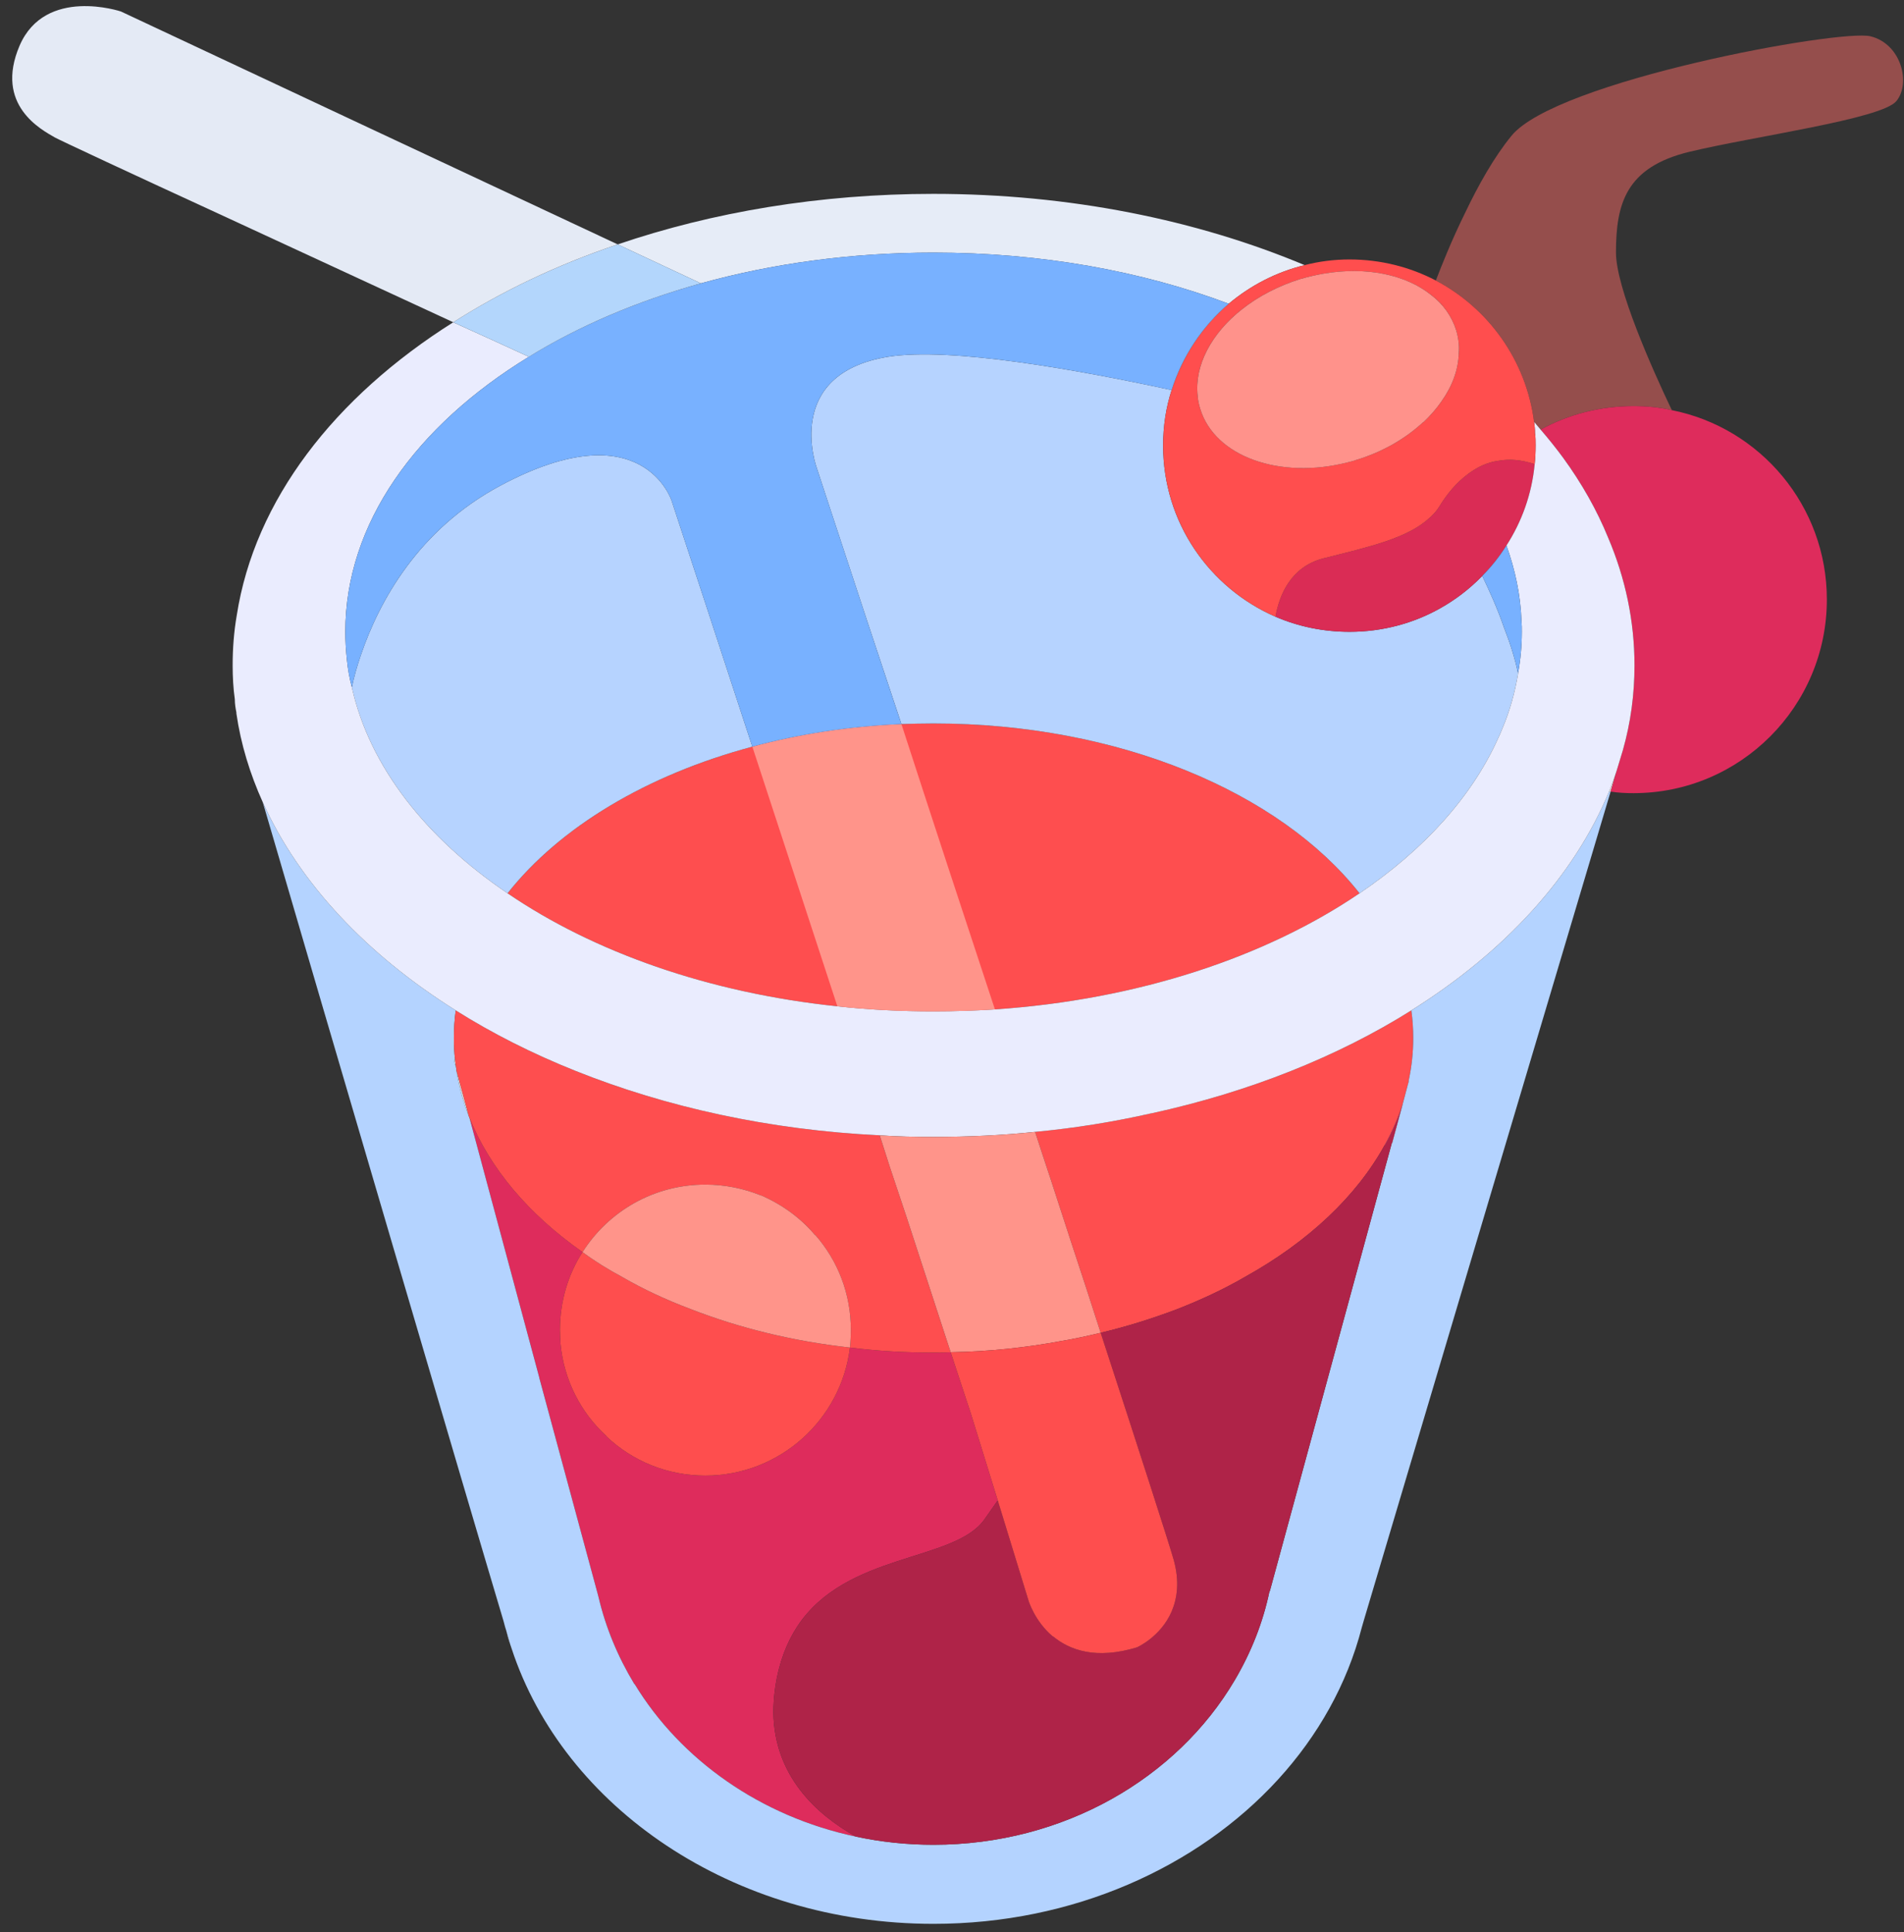
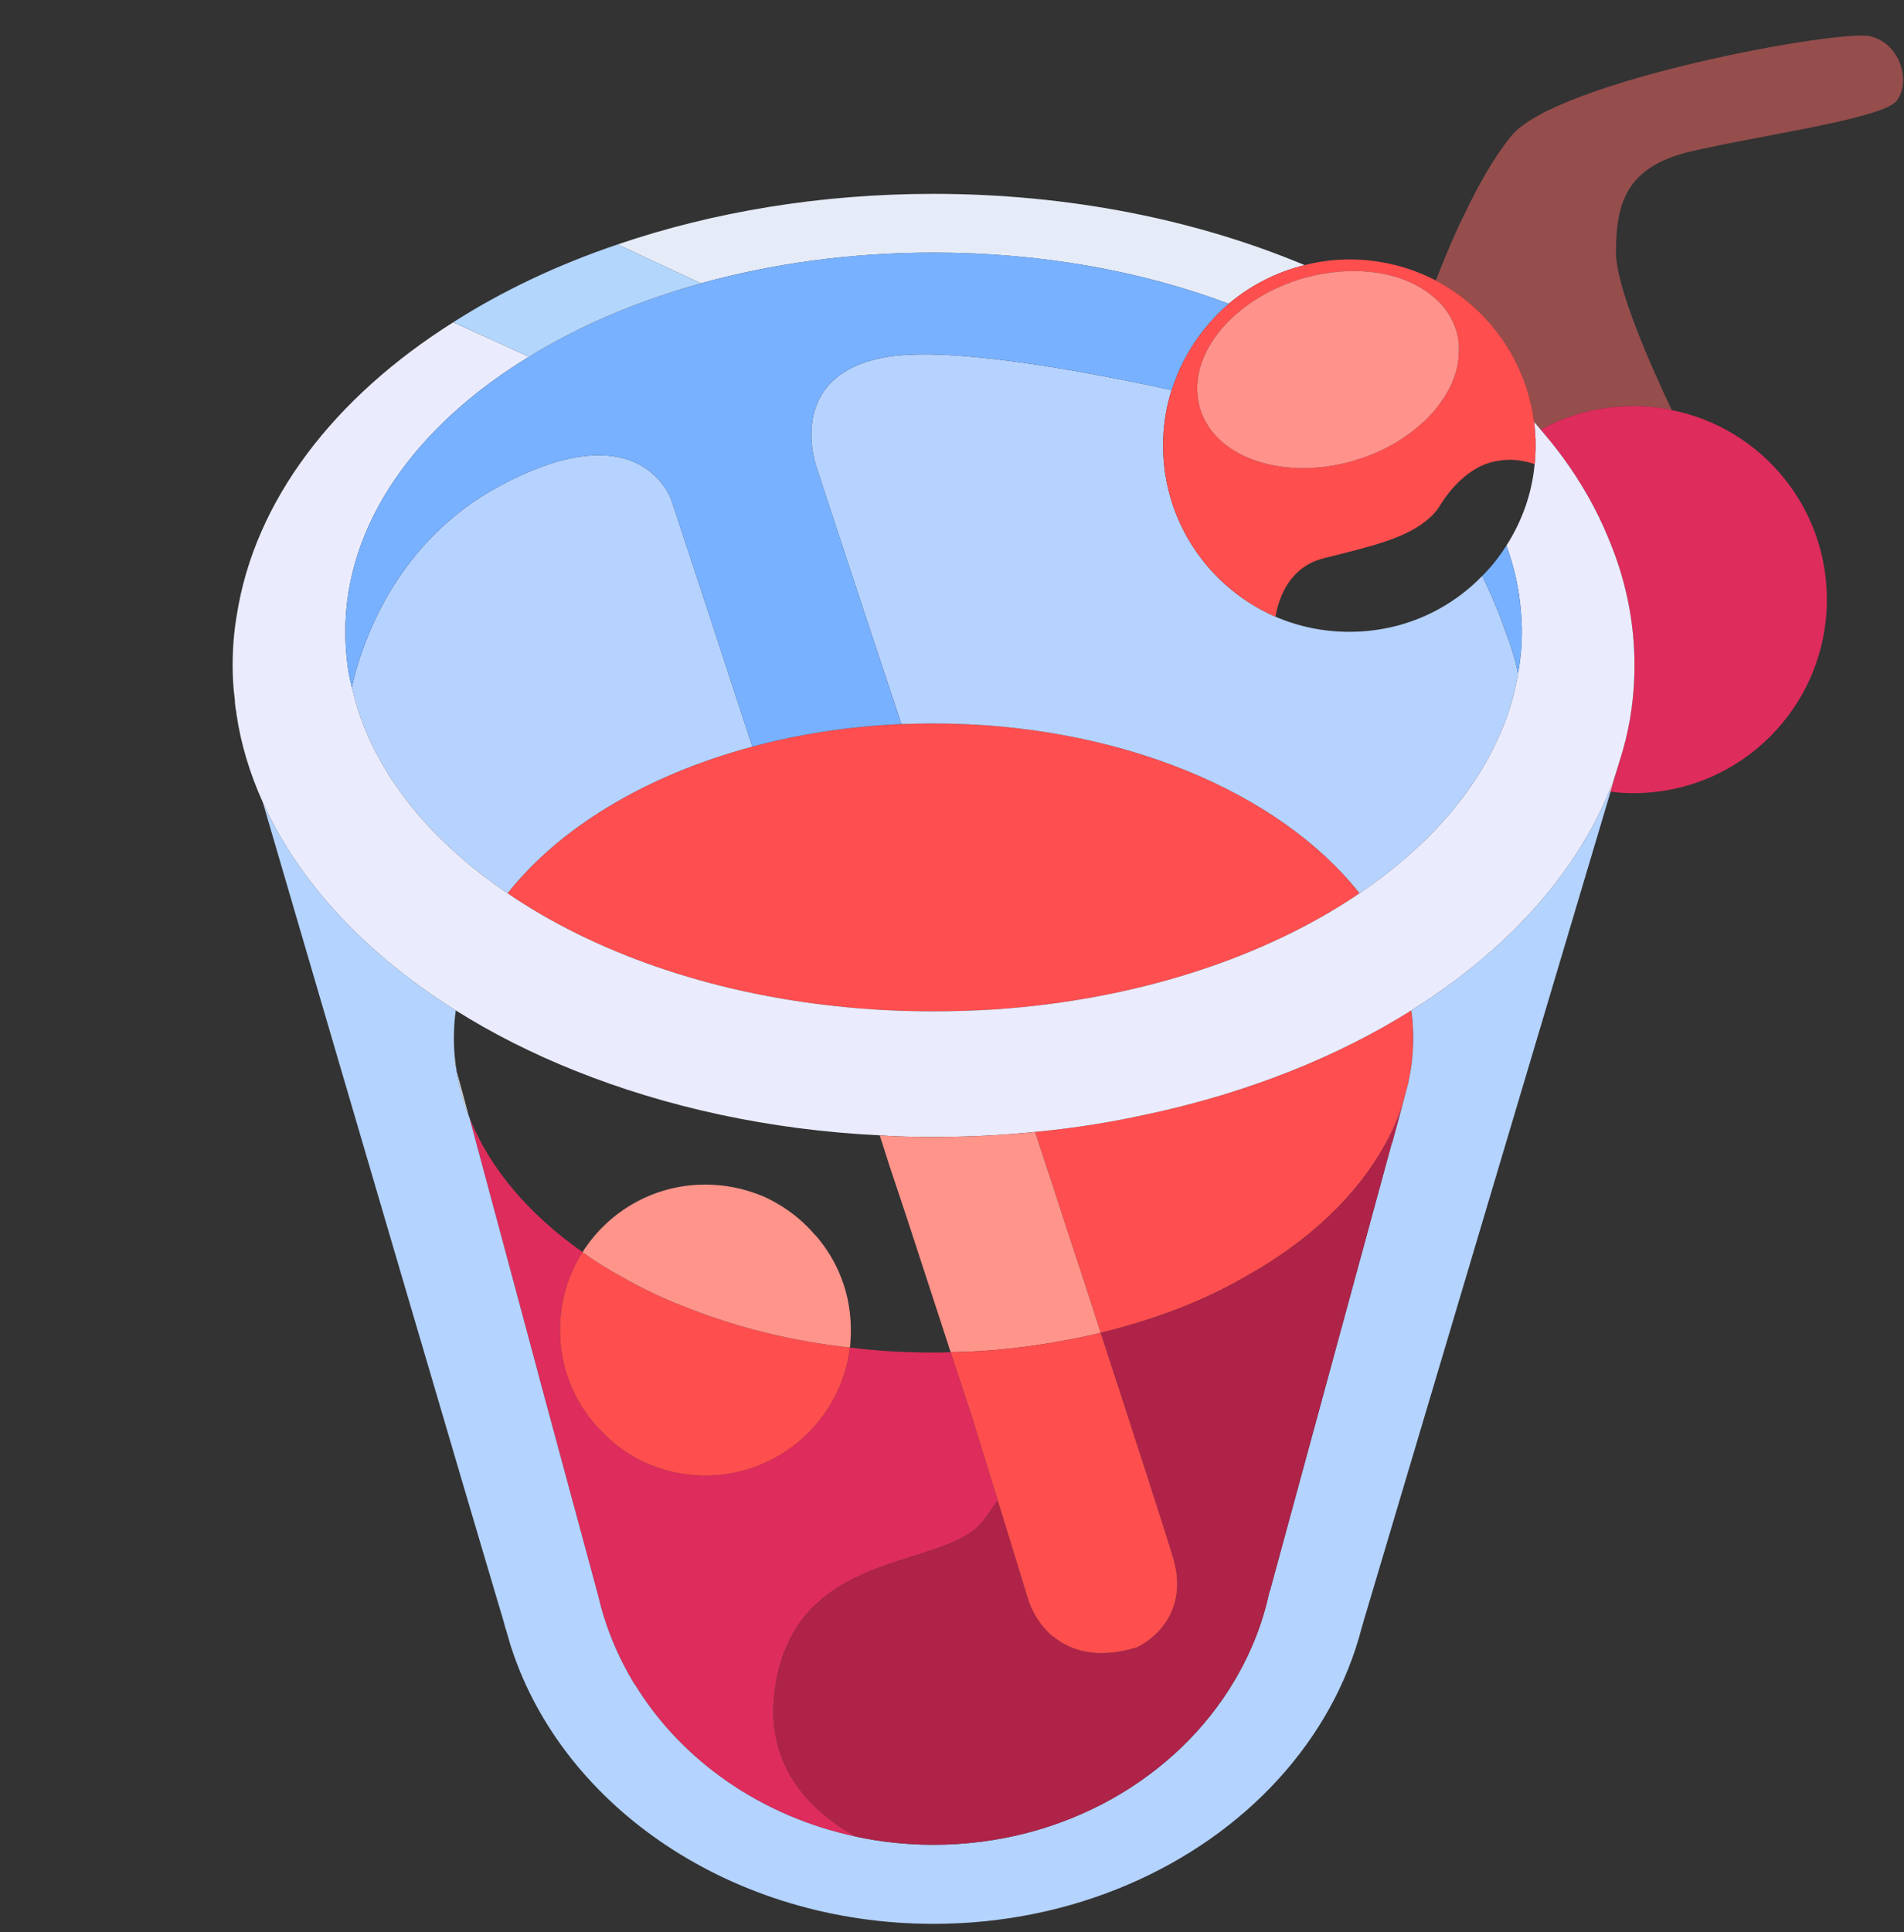
<svg xmlns="http://www.w3.org/2000/svg" width="137px" height="139px" viewBox="0 0 137 139" version="1.1">
  <rect x="0" y="0" width="137" height="139" fill="#333333" stroke="none" />
  <title>9</title>
  <desc>Created with Sketch.</desc>
  <g id="Page-1" stroke="none" stroke-width="1" fill="none" fill-rule="evenodd">
    <g id="Artboard" transform="translate(-684, -677)">
      <g id="9" transform="translate(683, 676)">
        <path d="M98.826,65.257 C92.076,69.838 82.884,72.912 72.589,73.609 C71.119,73.7 69.651,73.747 68.163,73.747 C65.815,73.747 63.509,73.634 61.251,73.386 C51.971,72.415 43.708,69.477 37.521,65.257 C41.27,60.513 47.522,56.742 55.132,54.709 C58.476,53.808 62.087,53.244 65.858,53.083 C66.626,53.063 67.393,53.041 68.163,53.041 C81.506,53.041 93.09,57.983 98.826,65.257" id="Fill-809" fill="#FE4E4F" />
        <path d="M33.84,77.901 L33.659,77.269 L33.75,77.269 C33.772,77.472 33.793,77.675 33.84,77.901" id="Fill-811" fill="#DDD9D9" />
        <path d="M34.742,81.31 C34.315,80.229 34.022,79.12 33.841,77.991 L34.742,81.31 Z" id="Fill-813" fill="#DDD9D9" />
-         <path d="M37.723,119.314 C37.588,118.952 37.498,118.591 37.407,118.232 C37.565,118.727 37.656,119.088 37.723,119.314" id="Fill-815" fill="#DDD9D9" />
        <path d="M100.634,83.365 C101.173,82.395 101.605,81.401 101.943,80.362 L101.173,83.207 L101.151,83.207 C100.97,83.253 100.814,83.32 100.634,83.365" id="Fill-817" fill="#DDD9D9" />
        <path d="M102.349,78.781 L102.372,78.781 L102.282,79.099 C102.327,78.984 102.349,78.871 102.349,78.781" id="Fill-819" fill="#DDD9D9" />
-         <path d="M117.32,56.45 L116.891,57.94 C116.846,57.962 116.801,57.94 116.778,57.94 C116.982,57.443 117.162,56.946 117.32,56.45" id="Fill-821" fill="#DDD9D9" />
+         <path d="M117.32,56.45 L116.891,57.94 C116.846,57.962 116.801,57.94 116.778,57.94 " id="Fill-821" fill="#DDD9D9" />
        <path d="M55.133,54.71 C47.523,56.742 41.268,60.513 37.52,65.257 C31.649,61.28 27.607,56.157 26.32,50.464 L26.32,50.442 C26.455,49.744 26.681,48.951 26.975,48.093 C28.285,44.255 31.085,39.109 36.978,35.945 C47.252,30.435 49.33,37.031 49.33,37.031 L51.678,44.164 L55.133,54.71 Z" id="Fill-823" fill="#B6D3FF" />
        <path d="M72.792,108.927 C72.498,109.354 72.18,109.808 71.843,110.282 C69.676,113.376 61.885,112.631 58.36,118.005 C57.615,119.154 57.051,120.554 56.782,122.363 C56.692,122.993 56.646,123.627 56.646,124.192 C56.714,128.731 59.717,131.508 62.583,133.111 C55.743,131.664 49.983,127.602 46.666,122.137 L46.643,122.137 C45.467,120.193 44.588,118.095 44.067,115.882 L44.001,115.634 L39.801,100.098 L39.801,100.076 L34.766,81.356 C36.234,85.06 39.076,88.377 42.917,91.066 C41.879,92.669 41.292,94.611 41.292,96.664 C41.292,97.005 41.314,97.344 41.335,97.682 C41.585,100.302 42.805,102.627 44.631,104.298 L44.631,104.321 C46.485,106.08 48.992,107.144 51.746,107.144 C57.098,107.144 61.524,103.124 62.156,97.931 C64.096,98.177 66.108,98.292 68.163,98.292 C68.569,98.292 68.996,98.292 69.405,98.267 L70.87,102.718 L72.792,108.927 Z" id="Fill-825" fill="#DE2C5C" />
        <path d="M102.687,75.665 C102.687,76.726 102.574,77.767 102.35,78.781 C102.35,78.871 102.328,78.984 102.28,79.1 L101.944,80.362 C101.605,81.401 101.174,82.394 100.634,83.365 C98.6,87.068 95.102,90.342 90.586,92.849 C89.073,93.73 87.422,94.497 85.686,95.177 C83.945,95.832 82.118,96.417 80.197,96.871 C79.88,95.875 79.542,94.859 79.205,93.797 C78.842,92.691 78.46,91.539 78.076,90.365 C77.602,88.877 77.08,87.339 76.584,85.781 C76.222,84.675 75.838,83.546 75.477,82.417 C78.367,82.146 81.147,81.694 83.832,81.084 L83.855,81.084 C90.9,79.549 97.27,76.997 102.551,73.678 C102.642,74.333 102.687,74.988 102.687,75.665" id="Fill-827" fill="#FE4E4F" />
        <path d="M116.89,57.94 L108.129,87.34 L99.121,117.598 L98.984,118.072 C96.886,126.199 90.606,132.953 82.161,136.564 C77.938,138.372 73.197,139.386 68.163,139.386 C53.732,139.386 41.563,131.009 37.813,119.585 C37.813,119.563 37.767,119.472 37.722,119.314 C37.655,119.089 37.564,118.727 37.408,118.23 C37.341,118.05 37.293,117.824 37.228,117.598 C34.629,108.902 24.4,74.083 19.908,58.708 C22.526,64.511 27.38,69.657 33.793,73.679 C33.703,74.334 33.66,74.989 33.66,75.666 C33.66,76.208 33.68,76.725 33.75,77.269 L33.66,77.269 L33.841,77.901 L33.841,77.992 C34.021,79.121 34.315,80.227 34.742,81.311 L34.767,81.356 L39.8,100.076 L39.8,100.098 L44.002,115.634 L44.067,115.882 C44.587,118.095 45.467,120.193 46.644,122.137 L46.664,122.137 C49.984,127.601 55.744,131.664 62.584,133.111 C64.367,133.495 66.242,133.698 68.163,133.698 C77.532,133.698 85.686,128.911 89.841,121.866 C91.013,119.879 91.873,117.731 92.347,115.453 L92.37,115.453 L96.545,100.121 L101.151,83.206 L101.174,83.206 L101.944,80.363 L102.28,79.098 L102.371,78.78 L102.35,78.78 C102.574,77.766 102.687,76.725 102.687,75.666 C102.687,74.989 102.642,74.334 102.551,73.679 C109.258,69.477 114.248,64.059 116.777,57.94 C116.8,57.94 116.845,57.963 116.89,57.94" id="Fill-829" fill="#B4D3FF" />
-         <path d="M69.405,98.268 C68.996,98.293 68.569,98.293 68.163,98.293 C66.108,98.293 64.096,98.177 62.156,97.931 C62.201,97.525 62.222,97.094 62.222,96.665 C62.222,94.047 61.273,91.674 59.67,89.847 L59.65,89.847 C58.611,88.606 57.256,87.632 55.743,86.977 C55.718,87.002 55.718,87.002 55.718,86.977 C54.479,86.481 53.146,86.21 51.746,86.21 C48.018,86.21 44.769,88.154 42.917,91.067 C39.076,88.377 36.234,85.058 34.766,81.357 L34.741,81.31 L33.84,77.993 L33.84,77.9 C33.793,77.677 33.772,77.471 33.75,77.268 C33.682,76.726 33.659,76.207 33.659,75.665 C33.659,74.987 33.702,74.332 33.793,73.677 C36.414,75.328 39.305,76.794 42.421,78.036 C48.924,80.632 56.353,82.283 64.299,82.667 L65.024,84.925 L66.221,88.515 L69.405,98.268 Z" id="Fill-831" fill="#FE4E4F" />
        <path d="M62.156,97.93 C61.524,103.124 57.098,107.143 51.747,107.143 C48.992,107.143 46.485,106.08 44.632,104.321 L44.632,104.298 C42.805,102.627 41.585,100.301 41.335,97.682 C41.314,97.343 41.292,97.005 41.292,96.664 C41.292,94.611 41.879,92.669 42.915,91.066 C43.798,91.721 44.747,92.308 45.761,92.85 C47.276,93.73 48.924,94.496 50.663,95.153 C54.138,96.508 58.024,97.479 62.156,97.93" id="Fill-833" fill="#FE4E4E" />
        <path d="M62.223,96.665 C62.223,97.094 62.2,97.525 62.157,97.931 C58.025,97.477 54.139,96.509 50.664,95.152 C48.923,94.497 47.276,93.729 45.761,92.851 C44.747,92.307 43.799,91.722 42.916,91.067 C44.77,88.152 48.019,86.21 51.745,86.21 C53.145,86.21 54.477,86.481 55.719,86.977 C55.719,87.002 55.719,87.002 55.744,86.977 C57.257,87.632 58.61,88.606 59.648,89.845 L59.671,89.845 C61.274,91.674 62.223,94.047 62.223,96.665" id="Fill-835" fill="#FF948A" />
        <path d="M100.634,83.365 C98.602,87.069 95.102,90.343 90.585,92.849 C89.073,93.73 87.422,94.498 85.685,95.175 C83.944,95.832 82.118,96.417 80.196,96.869 C83.019,105.517 85.073,111.885 85.437,113.149 C85.889,114.73 85.708,115.972 85.302,116.92 C84.509,118.749 82.815,119.495 82.815,119.495 C79.86,120.398 77.963,119.698 76.766,118.704 L76.743,118.704 C75.434,117.598 75.003,116.13 75.003,116.13 L72.792,108.927 C72.498,109.356 72.18,109.807 71.843,110.282 C69.676,113.375 61.885,112.63 58.361,118.004 C57.615,119.156 57.051,120.556 56.782,122.365 C56.692,122.995 56.647,123.627 56.647,124.191 C56.714,128.73 59.718,131.507 62.583,133.111 C64.367,133.495 66.243,133.698 68.163,133.698 C77.534,133.698 85.685,128.911 89.84,121.865 C91.012,119.878 91.873,117.733 92.347,115.453 L92.369,115.453 L96.544,100.12 L101.151,83.207 L101.173,83.207 L101.943,80.362 C101.605,81.401 101.173,82.395 100.634,83.365" id="Fill-837" fill="#AF2348" />
        <path d="M137.44,8.285 C136.333,9.572 127.141,10.814 122.559,11.92 C117.975,13.027 117.275,15.671 117.275,19.169 C117.275,21.675 119.849,27.478 121.295,30.504 C120.414,30.301 119.488,30.211 118.54,30.211 C116.101,30.211 113.82,30.82 111.856,31.904 C111.698,31.724 111.54,31.52 111.382,31.34 C110.817,26.914 108.085,23.165 104.314,21.178 C104.72,20.117 105.466,18.243 106.437,16.278 C107.362,14.336 108.512,12.284 109.756,10.769 C112.962,6.817 133.398,3.069 135.588,3.611 C137.801,4.153 138.521,6.998 137.44,8.285" id="Fill-839" fill="#954E4C" />
        <path d="M110.231,49.426 L110.231,49.451 L110.231,49.474 C110.003,50.804 109.641,52.136 109.102,53.403 C109.011,53.626 108.921,53.852 108.808,54.08 C106.909,58.323 103.432,62.139 98.825,65.257 C93.09,57.984 81.506,53.041 68.163,53.041 C67.393,53.041 66.625,53.062 65.86,53.084 C64.954,50.374 64.121,47.87 63.376,45.612 C61.183,38.971 59.761,34.636 59.761,34.636 C59.761,34.636 57.302,27.909 64.889,26.665 C69.405,25.944 78.618,27.613 85.302,29.058 C84.893,30.323 84.69,31.655 84.69,33.055 C84.69,38.565 88.009,43.284 92.776,45.362 C94.399,46.064 96.208,46.448 98.105,46.448 C100.476,46.448 102.711,45.836 104.631,44.754 C105.76,44.12 106.776,43.332 107.654,42.426 C108.153,43.465 108.74,44.754 109.214,46.129 C109.641,47.215 110.003,48.344 110.231,49.426" id="Fill-841" fill="#B6D3FF" />
-         <path d="M111.426,34.387 C111.223,36.532 110.502,38.519 109.396,40.238 C108.897,41.026 108.31,41.773 107.655,42.428 C106.774,43.331 105.758,44.121 104.629,44.754 C102.712,45.835 100.474,46.447 98.105,46.447 C96.209,46.447 94.4,46.063 92.774,45.361 C93.045,43.828 93.86,41.773 96.231,41.161 C99.548,40.328 102.281,39.716 103.861,38.25 C104.155,38.002 104.405,37.709 104.606,37.368 C105.103,36.557 105.781,35.721 106.639,35.089 C107.271,34.615 107.994,34.251 108.852,34.141 C109.619,34.003 110.477,34.071 111.426,34.387" id="Fill-843" fill="#DA2C55" />
        <path d="M132.449,44.121 C132.449,51.821 126.217,58.053 118.54,58.053 C117.975,58.053 117.433,58.03 116.889,57.94 L117.32,56.45 L117.772,54.959 C118.337,52.972 118.608,50.94 118.608,48.862 C118.608,45.676 117.953,42.585 116.711,39.672 C115.898,37.685 114.812,35.766 113.482,33.937 C112.962,33.237 112.42,32.559 111.856,31.904 C113.82,30.821 116.101,30.211 118.54,30.211 C119.488,30.211 120.414,30.301 121.295,30.504 C127.662,31.769 132.449,37.392 132.449,44.121" id="Fill-845" fill="#DE2C5C" />
        <path d="M116.711,39.673 C115.899,37.686 114.812,35.766 113.48,33.937 C112.963,33.235 112.421,32.56 111.857,31.905 C111.696,31.722 111.54,31.521 111.382,31.341 C111.425,31.612 111.45,31.883 111.45,32.153 C111.493,32.447 111.493,32.741 111.493,33.034 L111.493,33.054 C111.493,33.508 111.473,33.937 111.425,34.387 C111.222,36.532 110.502,38.519 109.395,40.237 C110.025,41.996 110.411,43.805 110.477,45.677 C110.502,45.928 110.502,46.199 110.502,46.447 C110.502,47.461 110.411,48.434 110.231,49.425 L110.231,49.45 L110.231,49.473 C110.003,50.805 109.641,52.137 109.102,53.402 C109.011,53.628 108.921,53.851 108.808,54.079 C106.909,58.324 103.432,62.138 98.825,65.257 C92.076,69.838 82.886,72.912 72.589,73.609 C71.121,73.7 69.651,73.747 68.163,73.747 C65.815,73.747 63.509,73.634 61.251,73.386 C51.97,72.415 43.708,69.477 37.521,65.257 C31.648,61.28 27.606,56.157 26.321,50.464 L26.321,50.444 C26.14,49.787 26.028,49.132 25.96,48.457 C25.89,47.802 25.847,47.124 25.847,46.447 C25.847,38.657 30.928,31.632 39.054,26.664 C37.383,25.896 35.557,25.061 33.612,24.183 C25.054,29.577 19.319,36.986 18.034,45.271 C17.831,46.447 17.74,47.642 17.74,48.861 C17.74,49.676 17.783,50.512 17.896,51.3 C17.896,51.618 17.944,51.934 18.009,52.248 L18.009,52.318 C18.328,54.531 18.982,56.653 19.908,58.708 C22.525,64.512 27.38,69.658 33.793,73.679 C36.412,75.328 39.305,76.793 42.421,78.035 C48.922,80.634 56.353,82.283 64.3,82.666 C65.566,82.757 66.853,82.779 68.163,82.779 C70.647,82.779 73.106,82.666 75.477,82.418 C78.37,82.147 81.147,81.693 83.832,81.086 L83.854,81.086 C90.9,79.548 97.27,76.996 102.551,73.679 C109.258,69.477 114.248,64.06 116.777,57.941 C116.98,57.444 117.161,56.945 117.321,56.45 L117.773,54.96 C118.337,52.973 118.608,50.938 118.608,48.861 C118.608,45.677 117.953,42.586 116.711,39.673" id="Fill-847" fill="#EAECFE" />
        <path d="M80.197,96.87 C79.273,97.095 78.347,97.296 77.399,97.457 C74.847,97.931 72.158,98.224 69.405,98.267 L66.221,88.515 L65.022,84.924 L64.3,82.666 C65.567,82.757 66.854,82.779 68.163,82.779 C70.647,82.779 73.106,82.666 75.477,82.418 C75.838,83.547 76.222,84.676 76.584,85.783 C77.08,87.338 77.602,88.876 78.076,90.364 C78.458,91.541 78.842,92.69 79.205,93.799 C79.542,94.858 79.88,95.876 80.197,96.87" id="Fill-849" fill="#FF948A" />
        <path d="M85.302,116.921 C84.509,118.75 82.815,119.495 82.815,119.495 C79.86,120.398 77.963,119.696 76.766,118.705 L76.743,118.705 C75.434,117.598 75.003,116.128 75.003,116.128 L72.792,108.927 L70.87,102.718 L69.405,98.267 C72.16,98.224 74.847,97.931 77.398,97.456 C78.347,97.298 79.273,97.095 80.196,96.869 C83.019,105.516 85.073,111.886 85.437,113.15 C85.889,114.728 85.708,115.973 85.302,116.921" id="Fill-851" fill="#FE4E4E" />
-         <path d="M72.589,73.61 C71.121,73.7 69.651,73.748 68.163,73.748 C65.815,73.748 63.509,73.635 61.251,73.384 L55.134,54.71 C58.476,53.807 62.089,53.242 65.86,53.084 C67.867,59.271 70.216,66.429 72.589,73.61" id="Fill-853" fill="#FF948A" />
        <path d="M94.874,20.071 C92.821,20.57 90.97,21.539 89.409,22.849 C83.177,20.5 75.908,19.17 68.163,19.17 C62.222,19.17 56.555,19.958 51.431,21.381 L45.445,18.581 C52.267,16.257 59.989,14.945 68.163,14.945 C77.963,14.945 87.129,16.822 94.874,20.071" id="Fill-855" fill="#E6ECF7" />
        <path d="M110.502,46.447 C110.502,47.461 110.411,48.434 110.231,49.425 C110.003,48.344 109.641,47.215 109.215,46.129 C108.74,44.753 108.153,43.466 107.654,42.428 C108.309,41.773 108.896,41.028 109.395,40.237 C110.025,41.996 110.411,43.805 110.477,45.677 C110.502,45.928 110.502,46.199 110.502,46.447" id="Fill-857" fill="#78B1FF" />
        <path d="M104.72,29.871 C104.359,30.39 103.93,30.887 103.433,31.361 L103.41,31.361 C102.146,32.538 100.497,33.506 98.558,34.093 C98.375,34.161 98.172,34.209 97.993,34.251 C93.091,35.516 88.396,33.847 87.358,30.39 C87.267,30.099 87.197,29.805 87.175,29.487 C86.926,27.297 88.168,24.971 90.381,23.234 C91.533,22.329 92.978,21.561 94.581,21.067 C95.146,20.906 95.71,20.773 96.252,20.683 C99.301,20.161 102.146,20.75 103.975,22.216 C104.833,22.871 105.465,23.751 105.781,24.768 C105.939,25.31 106.007,25.854 105.962,26.418 C105.939,27.59 105.488,28.789 104.72,29.871 M111.449,32.154 C111.449,31.883 111.426,31.612 111.381,31.339 C110.817,26.913 108.085,23.164 104.314,21.177 C102.462,20.209 100.342,19.664 98.104,19.664 C96.997,19.664 95.914,19.8 94.875,20.071 C92.82,20.57 90.968,21.541 89.41,22.85 C87.514,24.474 86.068,26.621 85.301,29.06 C84.894,30.322 84.691,31.655 84.691,33.055 C84.691,38.567 88.01,43.284 92.775,45.361 C93.046,43.828 93.859,41.773 96.23,41.161 C99.549,40.328 102.281,39.716 103.862,38.25 C104.155,38.002 104.404,37.709 104.607,37.368 C105.104,36.557 105.781,35.721 106.639,35.089 C107.272,34.615 107.994,34.251 108.852,34.141 C109.62,34.003 110.478,34.071 111.426,34.387 C111.472,33.938 111.494,33.506 111.494,33.055 L111.494,33.032 C111.494,32.741 111.494,32.447 111.449,32.154" id="Fill-859" fill="#FF4E4E" />
        <path d="M105.961,26.418 C105.939,27.592 105.487,28.789 104.72,29.87 C104.358,30.392 103.931,30.886 103.432,31.36 L103.41,31.36 C102.148,32.537 100.497,33.508 98.557,34.093 C98.377,34.163 98.171,34.208 97.993,34.253 C93.091,35.515 88.396,33.847 87.357,30.392 C87.267,30.098 87.197,29.805 87.177,29.486 C86.926,27.298 88.168,24.97 90.383,23.234 C91.532,22.328 92.978,21.563 94.581,21.066 C95.145,20.908 95.71,20.772 96.252,20.682 C99.3,20.16 102.148,20.75 103.974,22.218 C104.832,22.872 105.465,23.751 105.781,24.769 C105.939,25.311 106.009,25.853 105.961,26.418" id="Fill-861" fill="#FF928B" />
        <path d="M89.41,22.85 C87.513,24.476 86.07,26.621 85.302,29.059 C78.618,27.612 69.405,25.943 64.889,26.664 C57.3,27.908 59.761,34.637 59.761,34.637 C59.761,34.637 61.184,38.972 63.376,45.611 C64.122,47.869 64.955,50.373 65.858,53.085 C62.087,53.243 58.476,53.808 55.132,54.709 L51.677,44.164 L49.329,37.03 C49.329,37.03 47.252,30.435 36.977,35.947 C31.084,39.108 28.286,44.254 26.976,48.095 C26.683,48.953 26.455,49.743 26.322,50.443 C26.139,49.789 26.028,49.134 25.958,48.456 C25.89,47.801 25.847,47.124 25.847,46.447 C25.847,38.656 30.928,31.634 39.055,26.664 C42.645,24.453 46.825,22.669 51.431,21.382 C56.555,19.959 62.223,19.169 68.164,19.169 C75.909,19.169 83.177,20.501 89.41,22.85" id="Fill-863" fill="#78B1FF" />
        <path d="M51.431,21.381 C46.824,22.668 42.644,24.452 39.056,26.665 C37.383,25.897 35.556,25.062 33.612,24.181 C37.114,21.946 41.089,20.049 45.447,18.581 L51.431,21.381 Z" id="Fill-865" fill="#B3D6FC" />
-         <path d="M45.446,18.58 C41.088,20.048 37.116,21.945 33.614,24.18 C28.285,21.721 22.233,18.919 17.062,16.528 C10.423,13.477 5.252,11.063 4.938,10.883 C4.01,10.341 0.578,8.577 2.407,4.289 C4.259,-0.001 9.701,1.826 9.701,1.826 L27.562,10.203 L45.446,18.58 Z" id="Fill-867" fill="#E4EAF5" />
      </g>
    </g>
  </g>
</svg>